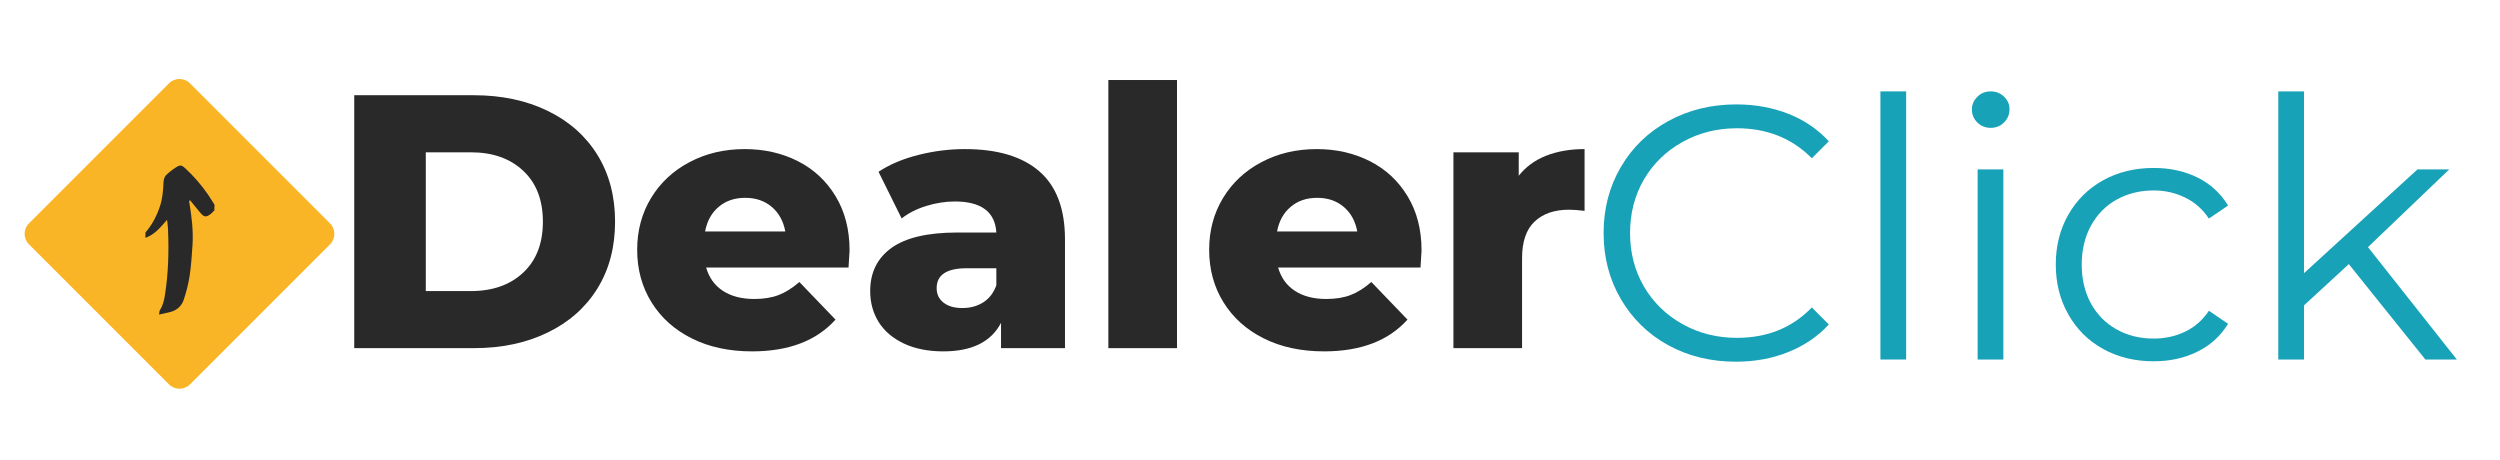
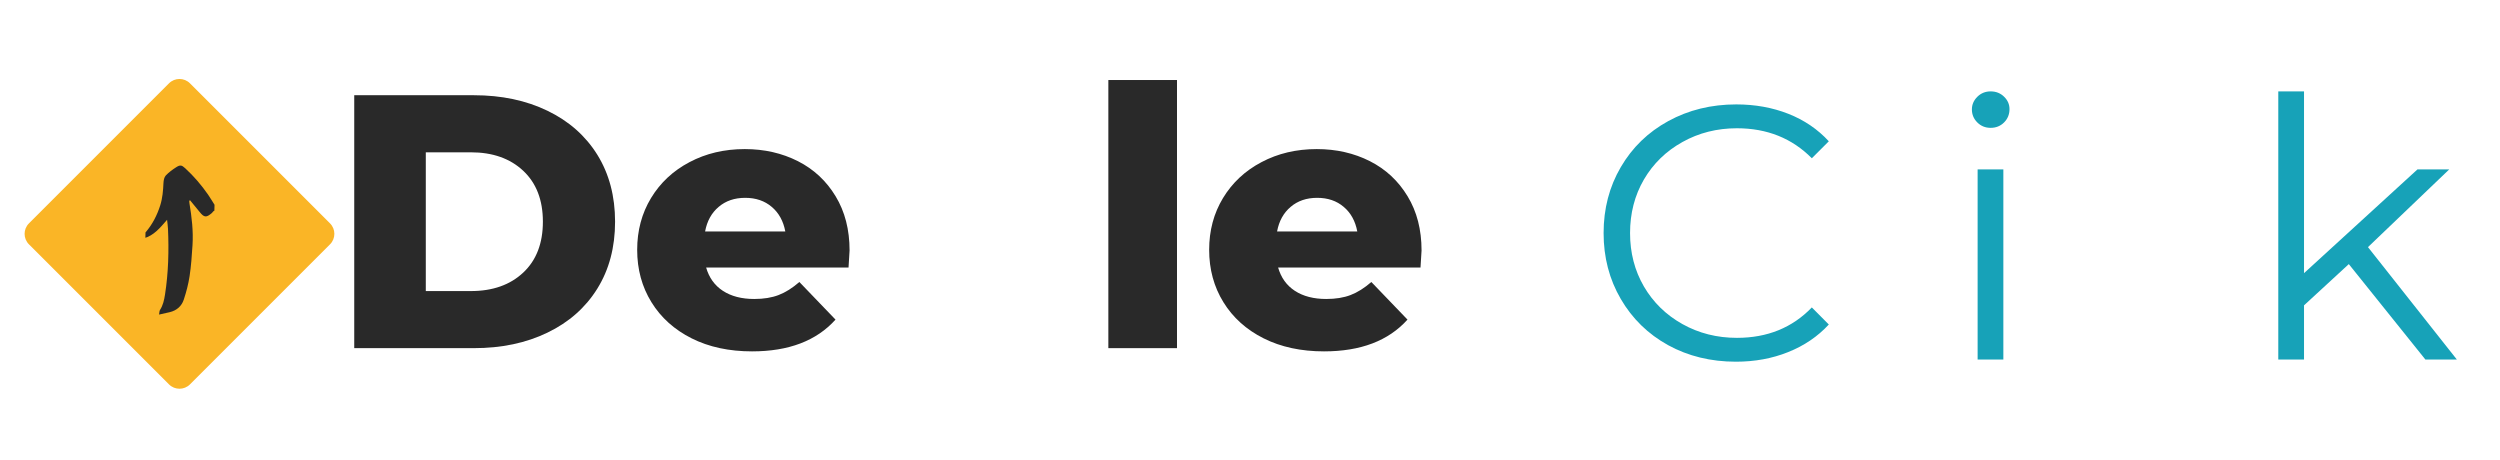
<svg xmlns="http://www.w3.org/2000/svg" width="500" zoomAndPan="magnify" viewBox="0 0 375 69" height="92" preserveAspectRatio="xMidYMid meet" version="1.0">
  <defs>
    <g />
    <clipPath id="47cc9ca632">
      <path d="M 3 11 L 51 11 L 51 59 L 3 59 Z M 3 11 " clip-rule="nonzero" />
    </clipPath>
    <clipPath id="87589d0fa5">
      <path d="M 2.77 35.078 L 26.922 10.926 L 51.074 35.078 L 26.922 59.23 Z M 2.77 35.078 " clip-rule="nonzero" />
    </clipPath>
    <clipPath id="8b9abb9a0a">
      <path d="M 49.504 36.648 L 28.492 57.66 C 27.629 58.527 26.219 58.527 25.352 57.66 L 4.34 36.648 C 3.473 35.785 3.473 34.375 4.34 33.508 L 25.352 12.496 C 26.219 11.629 27.629 11.629 28.492 12.496 L 49.504 33.508 C 50.371 34.375 50.371 35.785 49.504 36.648 Z M 49.504 36.648 " clip-rule="nonzero" />
    </clipPath>
    <clipPath id="9933646ca4">
      <path d="M 21 24 L 33 24 L 33 48 L 21 48 Z M 21 24 " clip-rule="nonzero" />
    </clipPath>
    <clipPath id="6a430cb959">
      <path d="M 21.258 47.125 L 21.832 24.633 L 32.328 24.898 L 31.754 47.395 Z M 21.258 47.125 " clip-rule="nonzero" />
    </clipPath>
    <clipPath id="c5e882f910">
      <path d="M 32.012 47.398 L 32.586 24.906 L 22.086 24.641 L 21.512 47.133 Z M 32.012 47.398 " clip-rule="nonzero" />
    </clipPath>
  </defs>
  <g fill="#292929" fill-opacity="1">
    <g transform="translate(49.339, 52.222)">
      <g>
        <path d="M 3.797 -37.938 L 21.734 -37.938 C 25.891 -37.938 29.57 -37.16 32.781 -35.609 C 36 -34.055 38.492 -31.852 40.266 -29 C 42.035 -26.145 42.922 -22.801 42.922 -18.969 C 42.922 -15.133 42.035 -11.789 40.266 -8.938 C 38.492 -6.082 36 -3.879 32.781 -2.328 C 29.57 -0.773 25.891 0 21.734 0 L 3.797 0 Z M 21.297 -8.562 C 24.555 -8.562 27.172 -9.484 29.141 -11.328 C 31.109 -13.172 32.094 -15.719 32.094 -18.969 C 32.094 -22.219 31.109 -24.766 29.141 -26.609 C 27.172 -28.453 24.555 -29.375 21.297 -29.375 L 14.531 -29.375 L 14.531 -8.562 Z M 21.297 -8.562 " />
      </g>
    </g>
  </g>
  <g fill="#292929" fill-opacity="1">
    <g transform="translate(94.108, 52.222)">
      <g>
        <path d="M 33.328 -14.641 C 33.328 -14.566 33.273 -13.719 33.172 -12.094 L 11.812 -12.094 C 12.25 -10.57 13.086 -9.406 14.328 -8.594 C 15.578 -7.781 17.145 -7.375 19.031 -7.375 C 20.438 -7.375 21.656 -7.57 22.688 -7.969 C 23.719 -8.363 24.754 -9.016 25.797 -9.922 L 31.219 -4.281 C 28.363 -1.102 24.191 0.484 18.703 0.484 C 15.266 0.484 12.242 -0.164 9.641 -1.469 C 7.047 -2.77 5.035 -4.578 3.609 -6.891 C 2.18 -9.203 1.469 -11.82 1.469 -14.75 C 1.469 -17.633 2.16 -20.223 3.547 -22.516 C 4.941 -24.816 6.867 -26.613 9.328 -27.906 C 11.785 -29.207 14.547 -29.859 17.609 -29.859 C 20.535 -29.859 23.191 -29.254 25.578 -28.047 C 27.961 -26.836 29.848 -25.082 31.234 -22.781 C 32.629 -20.488 33.328 -17.773 33.328 -14.641 Z M 17.672 -22.547 C 16.078 -22.547 14.75 -22.094 13.688 -21.188 C 12.625 -20.289 11.945 -19.062 11.656 -17.5 L 23.688 -17.5 C 23.395 -19.062 22.719 -20.289 21.656 -21.188 C 20.594 -22.094 19.266 -22.547 17.672 -22.547 Z M 17.672 -22.547 " />
      </g>
    </g>
  </g>
  <g fill="#292929" fill-opacity="1">
    <g transform="translate(128.904, 52.222)">
      <g>
-         <path d="M 15.828 -29.859 C 20.703 -29.859 24.422 -28.75 26.984 -26.531 C 29.555 -24.312 30.844 -20.906 30.844 -16.312 L 30.844 0 L 21.25 0 L 21.25 -3.797 C 19.77 -0.941 16.879 0.484 12.578 0.484 C 10.297 0.484 8.32 0.086 6.656 -0.703 C 5 -1.492 3.742 -2.566 2.891 -3.922 C 2.047 -5.285 1.625 -6.832 1.625 -8.562 C 1.625 -11.344 2.688 -13.5 4.812 -15.031 C 6.945 -16.57 10.238 -17.344 14.688 -17.344 L 20.547 -17.344 C 20.359 -20.445 18.281 -22 14.312 -22 C 12.906 -22 11.477 -21.773 10.031 -21.328 C 8.582 -20.879 7.352 -20.254 6.344 -19.453 L 2.875 -26.453 C 4.5 -27.535 6.473 -28.375 8.797 -28.969 C 11.129 -29.562 13.473 -29.859 15.828 -29.859 Z M 15.453 -6.016 C 16.641 -6.016 17.688 -6.301 18.594 -6.875 C 19.5 -7.457 20.148 -8.312 20.547 -9.438 L 20.547 -11.984 L 16.094 -11.984 C 13.094 -11.984 11.594 -10.988 11.594 -9 C 11.594 -8.094 11.938 -7.367 12.625 -6.828 C 13.312 -6.285 14.254 -6.016 15.453 -6.016 Z M 15.453 -6.016 " />
-       </g>
+         </g>
    </g>
  </g>
  <g fill="#292929" fill-opacity="1">
    <g transform="translate(162.941, 52.222)">
      <g>
        <path d="M 3.312 -40.219 L 13.609 -40.219 L 13.609 0 L 3.312 0 Z M 3.312 -40.219 " />
      </g>
    </g>
  </g>
  <g fill="#292929" fill-opacity="1">
    <g transform="translate(179.905, 52.222)">
      <g>
        <path d="M 33.328 -14.641 C 33.328 -14.566 33.273 -13.719 33.172 -12.094 L 11.812 -12.094 C 12.25 -10.57 13.086 -9.406 14.328 -8.594 C 15.578 -7.781 17.145 -7.375 19.031 -7.375 C 20.438 -7.375 21.656 -7.57 22.688 -7.969 C 23.719 -8.363 24.754 -9.016 25.797 -9.922 L 31.219 -4.281 C 28.363 -1.102 24.191 0.484 18.703 0.484 C 15.266 0.484 12.242 -0.164 9.641 -1.469 C 7.047 -2.77 5.035 -4.578 3.609 -6.891 C 2.18 -9.203 1.469 -11.82 1.469 -14.75 C 1.469 -17.633 2.16 -20.223 3.547 -22.516 C 4.941 -24.816 6.867 -26.613 9.328 -27.906 C 11.785 -29.207 14.547 -29.859 17.609 -29.859 C 20.535 -29.859 23.191 -29.254 25.578 -28.047 C 27.961 -26.836 29.848 -25.082 31.234 -22.781 C 32.629 -20.488 33.328 -17.773 33.328 -14.641 Z M 17.672 -22.547 C 16.078 -22.547 14.75 -22.094 13.688 -21.188 C 12.625 -20.289 11.945 -19.062 11.656 -17.5 L 23.688 -17.5 C 23.395 -19.062 22.719 -20.289 21.656 -21.188 C 20.594 -22.094 19.266 -22.547 17.672 -22.547 Z M 17.672 -22.547 " />
      </g>
    </g>
  </g>
  <g fill="#292929" fill-opacity="1">
    <g transform="translate(214.701, 52.222)">
      <g>
-         <path d="M 13.109 -25.859 C 14.16 -27.191 15.523 -28.191 17.203 -28.859 C 18.891 -29.523 20.816 -29.859 22.984 -29.859 L 22.984 -20.594 C 22.047 -20.707 21.27 -20.766 20.656 -20.766 C 18.445 -20.766 16.719 -20.164 15.469 -18.969 C 14.227 -17.781 13.609 -15.957 13.609 -13.5 L 13.609 0 L 3.312 0 L 3.312 -29.375 L 13.109 -29.375 Z M 13.109 -25.859 " />
-       </g>
+         </g>
    </g>
  </g>
  <g fill="#17a2b8" fill-opacity="1">
    <g transform="translate(237.728, 53.927)">
      <g>
-         <path d="M 22.656 0.328 C 18.895 0.328 15.504 -0.5 12.484 -2.156 C 9.473 -3.82 7.109 -6.129 5.391 -9.078 C 3.672 -12.023 2.812 -15.32 2.812 -18.969 C 2.812 -22.625 3.672 -25.922 5.391 -28.859 C 7.109 -31.805 9.484 -34.109 12.516 -35.766 C 15.555 -37.43 18.957 -38.266 22.719 -38.266 C 25.531 -38.266 28.129 -37.797 30.516 -36.859 C 32.898 -35.922 34.926 -34.547 36.594 -32.734 L 34.047 -30.188 C 31.078 -33.188 27.332 -34.688 22.812 -34.688 C 19.82 -34.688 17.098 -34 14.641 -32.625 C 12.18 -31.258 10.254 -29.383 8.859 -27 C 7.473 -24.613 6.781 -21.938 6.781 -18.969 C 6.781 -16.008 7.473 -13.336 8.859 -10.953 C 10.254 -8.566 12.18 -6.688 14.641 -5.312 C 17.098 -3.938 19.82 -3.25 22.812 -3.25 C 27.375 -3.25 31.117 -4.77 34.047 -7.812 L 36.594 -5.25 C 34.926 -3.445 32.891 -2.066 30.484 -1.109 C 28.086 -0.148 25.477 0.328 22.656 0.328 Z M 22.656 0.328 " />
+         <path d="M 22.656 0.328 C 18.895 0.328 15.504 -0.5 12.484 -2.156 C 9.473 -3.82 7.109 -6.129 5.391 -9.078 C 3.672 -12.023 2.812 -15.32 2.812 -18.969 C 2.812 -22.625 3.672 -25.922 5.391 -28.859 C 7.109 -31.805 9.484 -34.109 12.516 -35.766 C 15.555 -37.43 18.957 -38.266 22.719 -38.266 C 25.531 -38.266 28.129 -37.797 30.516 -36.859 C 32.898 -35.922 34.926 -34.547 36.594 -32.734 L 34.047 -30.188 C 31.078 -33.188 27.332 -34.688 22.812 -34.688 C 19.82 -34.688 17.098 -34 14.641 -32.625 C 12.18 -31.258 10.254 -29.383 8.859 -27 C 7.473 -24.613 6.781 -21.938 6.781 -18.969 C 6.781 -16.008 7.473 -13.336 8.859 -10.953 C 10.254 -8.566 12.18 -6.688 14.641 -5.312 C 17.098 -3.938 19.82 -3.25 22.812 -3.25 C 27.375 -3.25 31.117 -4.77 34.047 -7.812 L 36.594 -5.25 C 34.926 -3.445 32.891 -2.066 30.484 -1.109 C 28.086 -0.148 25.477 0.328 22.656 0.328 Z " />
      </g>
    </g>
  </g>
  <g fill="#17a2b8" fill-opacity="1">
    <g transform="translate(276.702, 53.927)">
      <g>
-         <path d="M 5.359 -40.219 L 9.219 -40.219 L 9.219 0 L 5.359 0 Z M 5.359 -40.219 " />
-       </g>
+         </g>
    </g>
  </g>
  <g fill="#17a2b8" fill-opacity="1">
    <g transform="translate(291.284, 53.927)">
      <g>
        <path d="M 5.359 -28.516 L 9.219 -28.516 L 9.219 0 L 5.359 0 Z M 7.312 -34.75 C 6.52 -34.75 5.852 -35.02 5.312 -35.562 C 4.77 -36.102 4.5 -36.754 4.5 -37.516 C 4.5 -38.234 4.77 -38.863 5.312 -39.406 C 5.852 -39.945 6.52 -40.219 7.312 -40.219 C 8.113 -40.219 8.785 -39.953 9.328 -39.422 C 9.867 -38.898 10.141 -38.281 10.141 -37.562 C 10.141 -36.77 9.867 -36.102 9.328 -35.562 C 8.785 -35.02 8.113 -34.75 7.312 -34.75 Z M 7.312 -34.75 " />
      </g>
    </g>
  </g>
  <g fill="#17a2b8" fill-opacity="1">
    <g transform="translate(305.866, 53.927)">
      <g>
-         <path d="M 17.188 0.266 C 14.363 0.266 11.836 -0.348 9.609 -1.578 C 7.391 -2.805 5.648 -4.531 4.391 -6.75 C 3.129 -8.969 2.5 -11.469 2.5 -14.25 C 2.5 -17.031 3.129 -19.523 4.391 -21.734 C 5.648 -23.941 7.391 -25.66 9.609 -26.891 C 11.836 -28.117 14.363 -28.734 17.188 -28.734 C 19.645 -28.734 21.836 -28.254 23.766 -27.297 C 25.703 -26.336 27.227 -24.938 28.344 -23.094 L 25.469 -21.141 C 24.531 -22.547 23.336 -23.598 21.891 -24.297 C 20.453 -25.004 18.883 -25.359 17.188 -25.359 C 15.125 -25.359 13.27 -24.898 11.625 -23.984 C 9.977 -23.066 8.691 -21.754 7.766 -20.047 C 6.848 -18.348 6.391 -16.414 6.391 -14.25 C 6.391 -12.051 6.848 -10.109 7.766 -8.422 C 8.691 -6.742 9.977 -5.441 11.625 -4.516 C 13.27 -3.598 15.125 -3.141 17.188 -3.141 C 18.883 -3.141 20.453 -3.484 21.891 -4.172 C 23.336 -4.859 24.531 -5.906 25.469 -7.312 L 28.344 -5.359 C 27.227 -3.523 25.691 -2.129 23.734 -1.172 C 21.785 -0.211 19.602 0.266 17.188 0.266 Z M 17.188 0.266 " />
-       </g>
+         </g>
    </g>
  </g>
  <g fill="#17a2b8" fill-opacity="1">
    <g transform="translate(336.384, 53.927)">
      <g>
        <path d="M 15.938 -14.312 L 9.219 -8.125 L 9.219 0 L 5.359 0 L 5.359 -40.219 L 9.219 -40.219 L 9.219 -12.953 L 26.234 -28.516 L 31 -28.516 L 18.812 -16.859 L 32.141 0 L 27.422 0 Z M 15.938 -14.312 " />
      </g>
    </g>
  </g>
  <g clip-path="url(#47cc9ca632)">
    <g clip-path="url(#87589d0fa5)">
      <g clip-path="url(#8b9abb9a0a)">
        <path fill="#fab526" d="M 2.77 35.078 L 26.922 10.926 L 51.074 35.078 L 26.922 59.23 Z M 2.77 35.078 " fill-opacity="1" fill-rule="nonzero" />
      </g>
    </g>
  </g>
  <g clip-path="url(#9933646ca4)">
    <g clip-path="url(#6a430cb959)">
      <g clip-path="url(#c5e882f910)">
        <path fill="#292929" d="M 28.512 30.043 C 28.984 30.625 29.465 31.203 29.938 31.785 C 30.629 32.641 30.93 32.672 31.777 31.957 C 31.883 31.867 31.949 31.715 32.062 31.656 C 32.555 31.418 32.43 31.105 32.207 30.762 C 31.875 30.242 31.562 29.703 31.211 29.195 C 30.211 27.754 29.074 26.43 27.785 25.242 C 27.262 24.758 27.031 24.703 26.441 25.078 C 25.875 25.438 25.32 25.848 24.863 26.328 C 24.629 26.582 24.543 27.039 24.523 27.414 C 24.469 28.57 24.383 29.719 24.027 30.828 C 23.562 32.293 22.871 33.637 21.871 34.812 C 21.551 35.188 21.562 35.195 21.59 35.742 C 23.086 35.324 24 34.184 25.062 32.969 C 25.117 33.52 25.184 33.922 25.199 34.328 C 25.344 37.629 25.262 40.918 24.75 44.191 C 24.625 44.996 24.457 45.793 23.996 46.5 C 23.898 46.656 23.918 46.883 23.859 47.188 C 24.496 47.047 24.98 46.938 25.465 46.824 C 26.508 46.574 27.246 45.922 27.57 44.938 C 27.945 43.793 28.258 42.613 28.438 41.426 C 28.668 39.898 28.777 38.348 28.875 36.801 C 29.012 34.684 28.766 32.586 28.418 30.496 C 28.398 30.371 28.395 30.242 28.383 30.117 C 28.426 30.09 28.469 30.066 28.512 30.043 Z M 28.512 30.043 " fill-opacity="1" fill-rule="nonzero" />
      </g>
    </g>
  </g>
</svg>